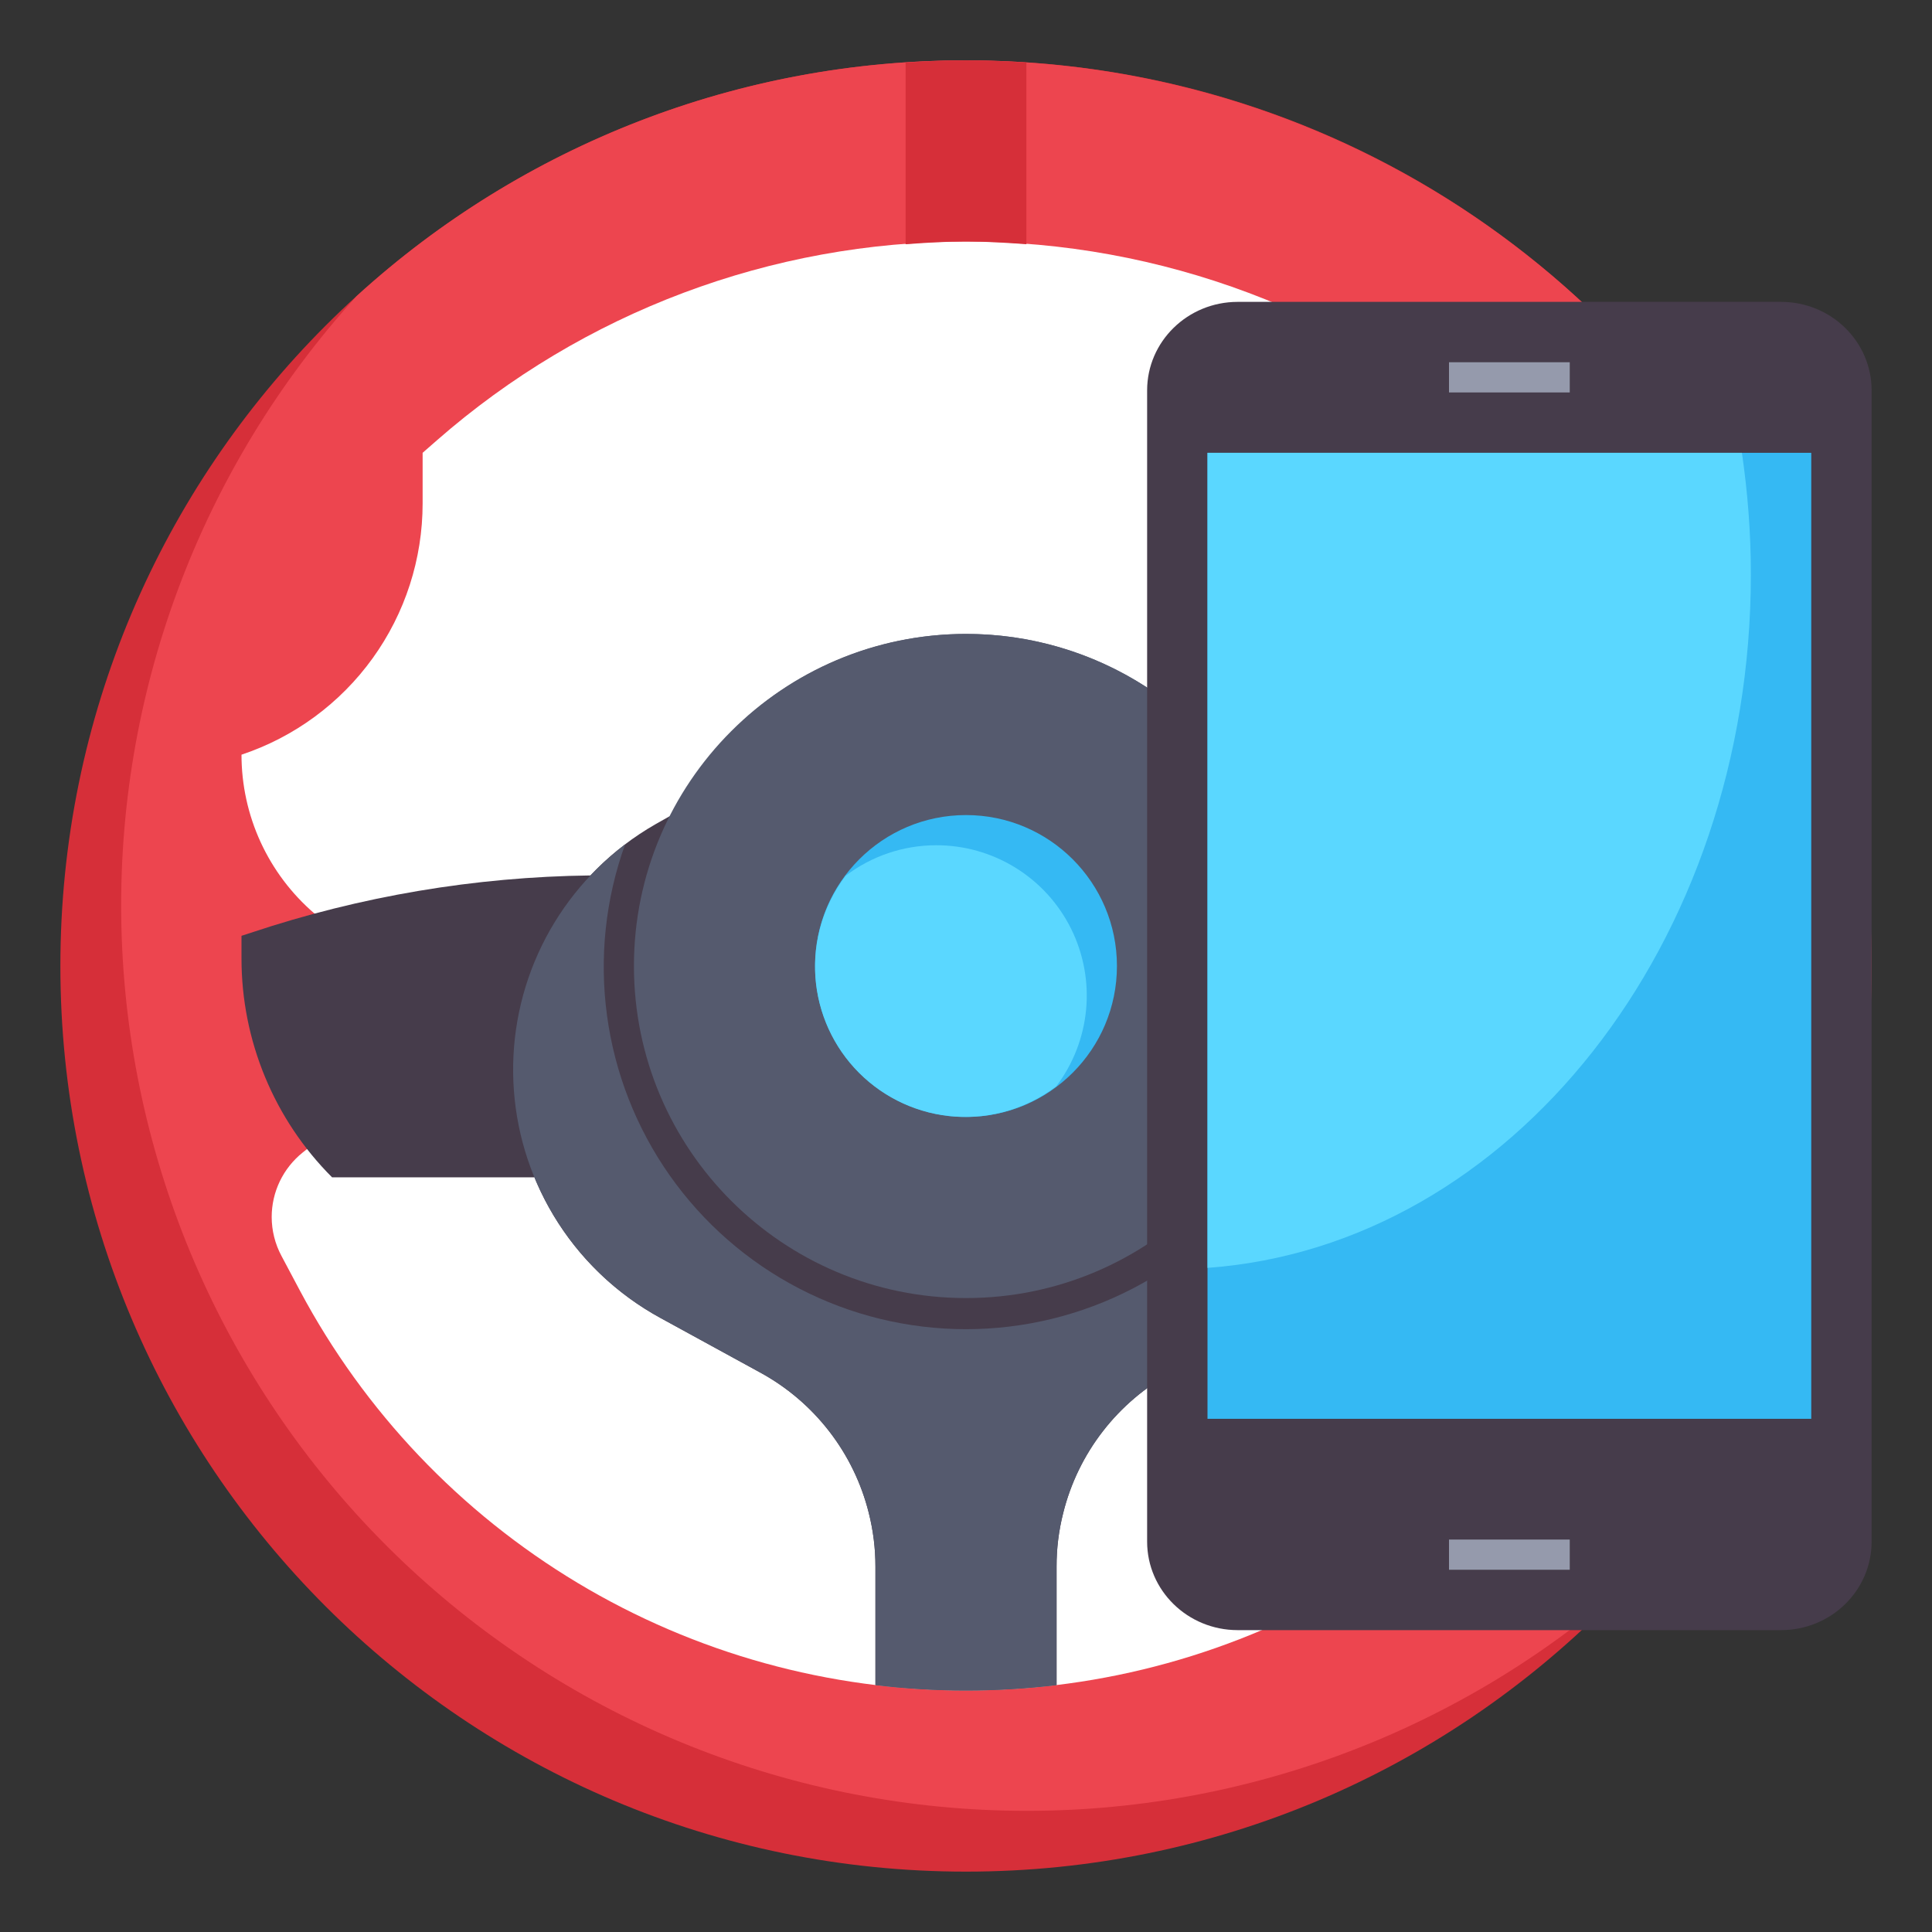
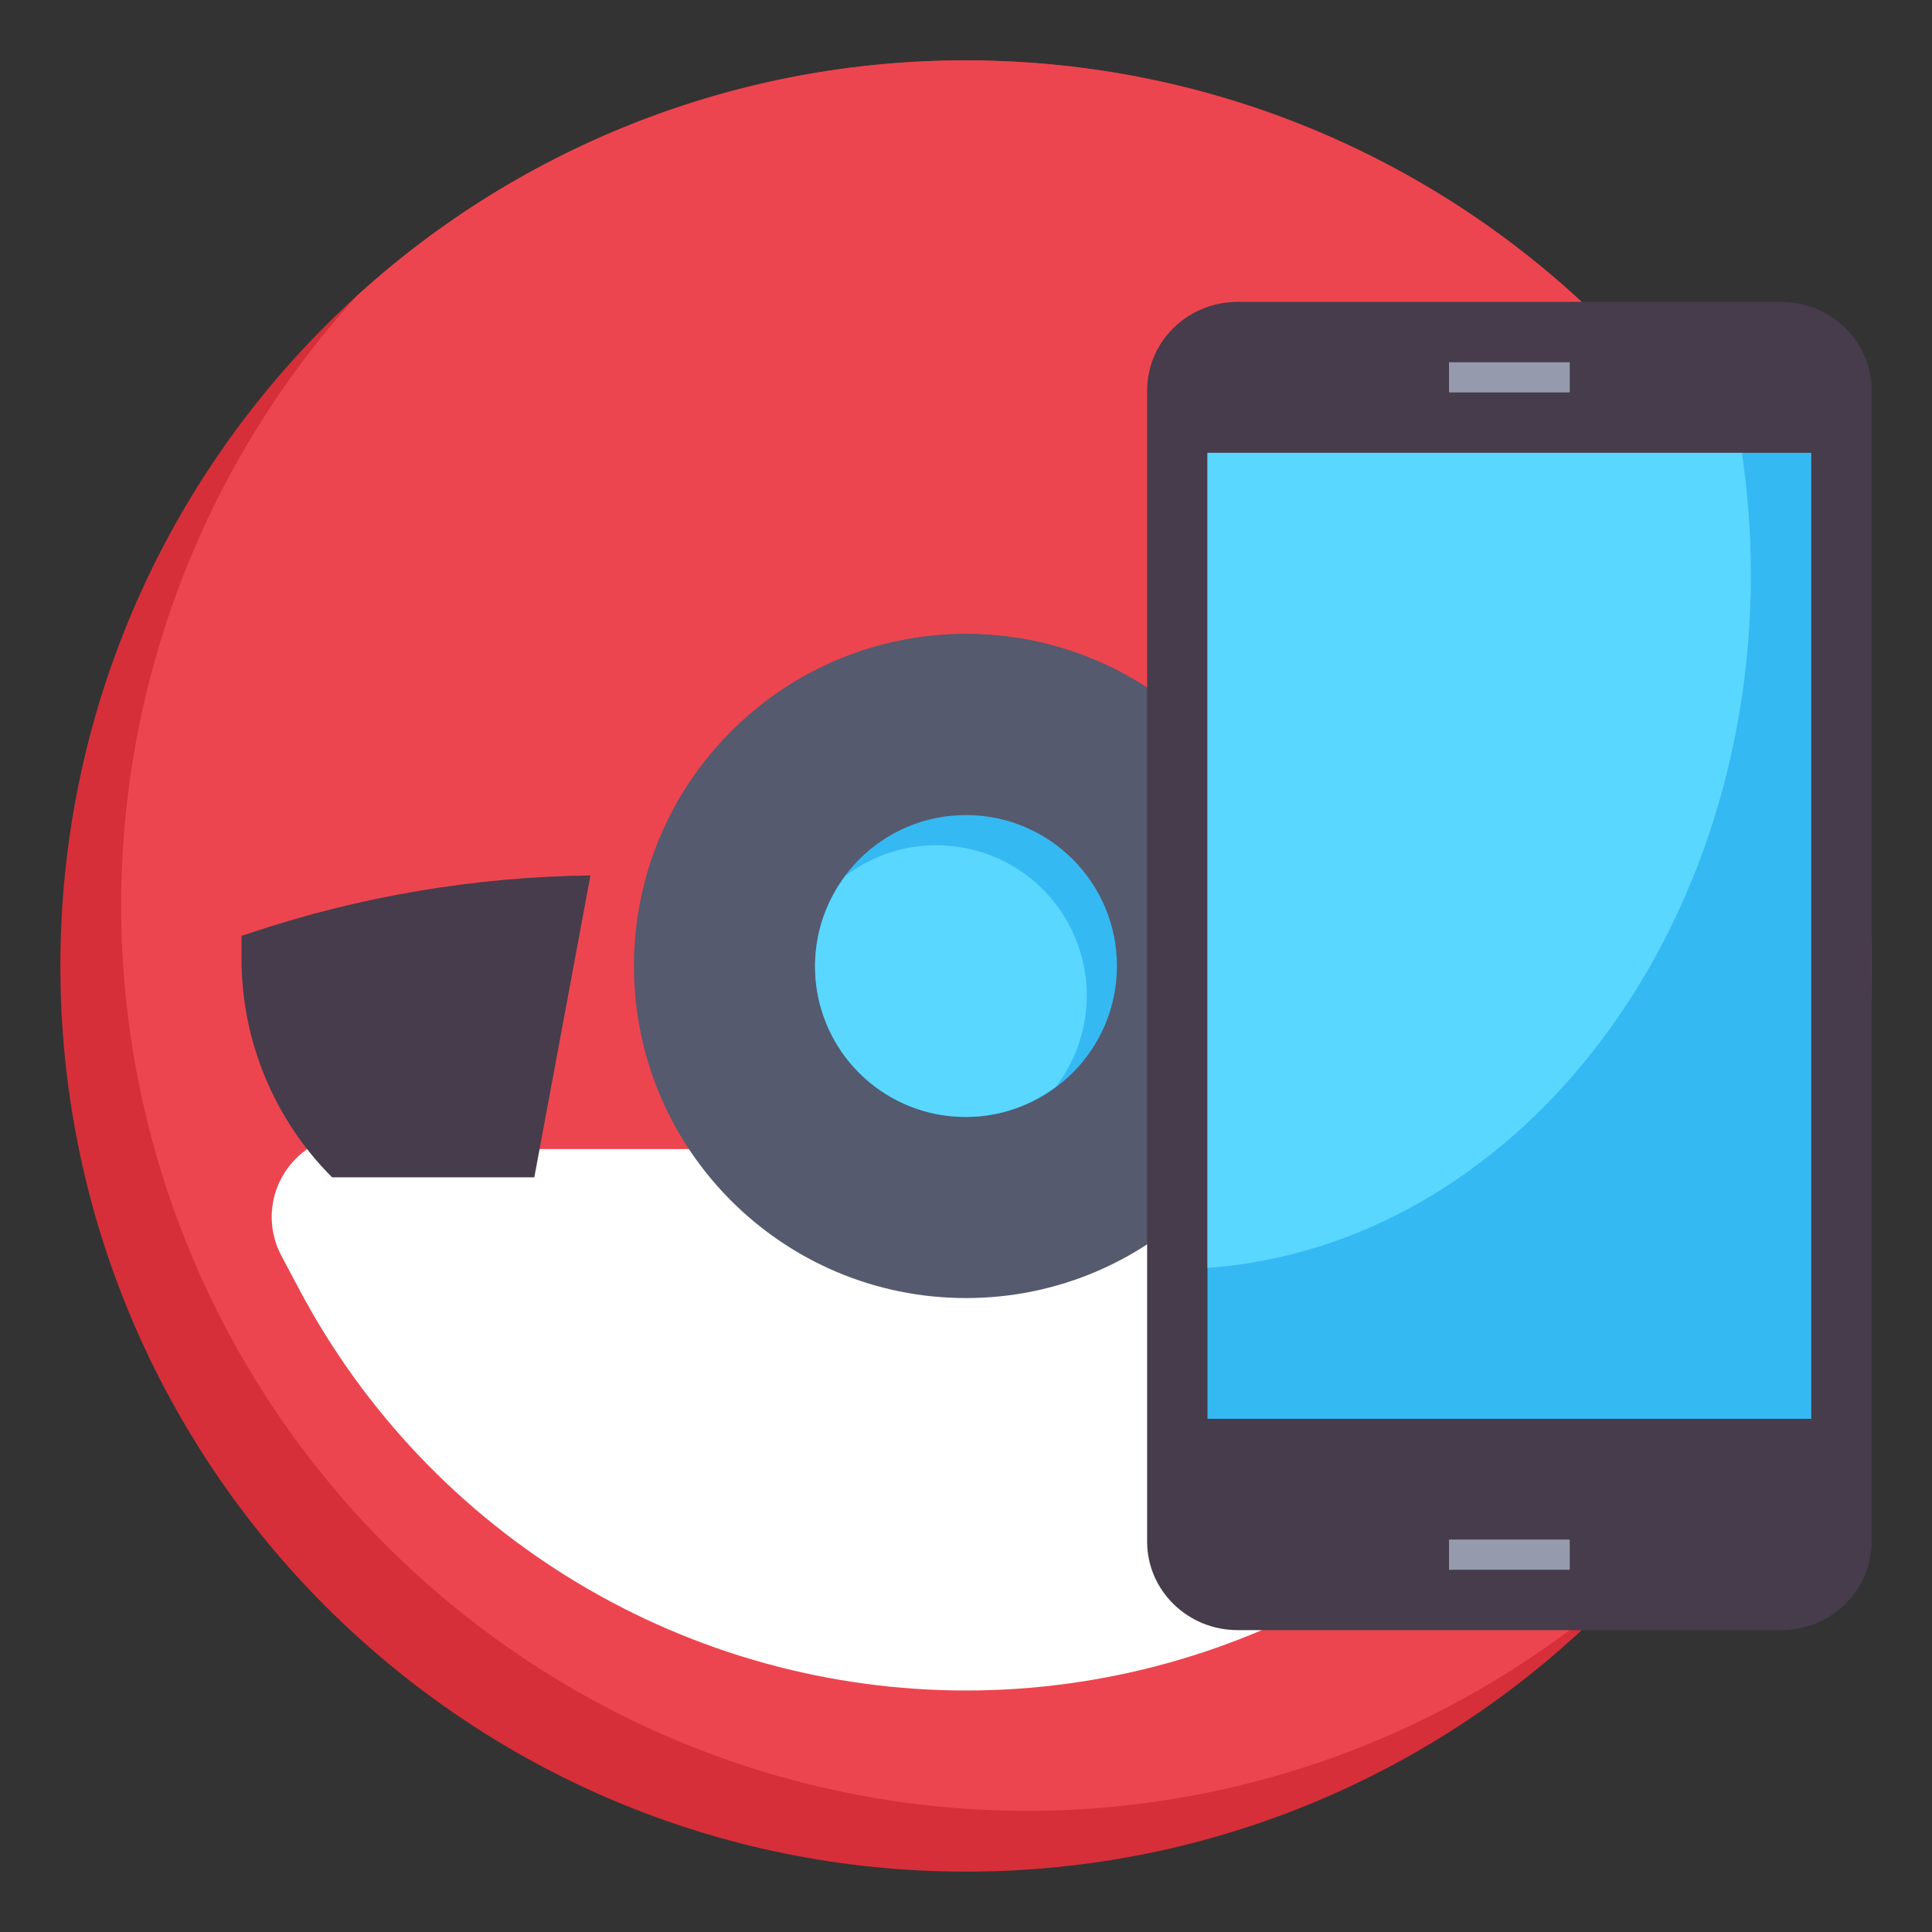
<svg xmlns="http://www.w3.org/2000/svg" width="64" height="64" viewBox="0 0 64 64" fill="none">
  <rect x="0" y="0" width="64" height="64" fill="#333333" stroke="none" />
  <path d="M32 62C48.569 62 62 48.569 62 32C62 15.431 48.569 2 32 2C15.431 2 2 15.431 2 32C2 48.569 15.431 62 32 62Z" fill="#D62F39" />
  <path d="M32 2C24.531 1.989 17.328 4.776 11.811 9.811C6.627 15.516 3.838 22.997 4.022 30.703C4.206 38.41 7.349 45.749 12.8 51.2C18.251 56.651 25.59 59.794 33.297 59.978C41.003 60.163 48.484 57.373 54.189 52.189C58.101 47.889 60.679 42.546 61.611 36.808C62.543 31.071 61.787 25.186 59.437 19.869C57.087 14.553 53.242 10.034 48.371 6.862C43.5 3.689 37.813 2 32 2Z" fill="#ED454F" />
  <path d="M53.829 38.063L53.973 38.178C54.294 38.435 54.552 38.76 54.73 39.13C54.908 39.5 55 39.905 55 40.316C55 40.765 54.889 41.208 54.678 41.604L54.059 42.765C51.927 46.763 48.748 50.106 44.862 52.438C40.977 54.769 36.531 56 32 56C27.469 56 23.023 54.769 19.138 52.438C15.252 50.106 12.073 46.763 9.941 42.765L9.322 41.6C9.111 41.205 9.001 40.764 9 40.316C9 39.905 9.092 39.5 9.27 39.13C9.448 38.76 9.707 38.435 10.027 38.178L10.171 38.063" fill="white" />
-   <path d="M53.582 30.263C54.341 29.612 54.949 28.804 55.367 27.896C55.784 26.988 56 26 56 25C54.253 24.418 52.733 23.3 51.656 21.806C50.579 20.312 50 18.517 50 16.675V15L49.526 14.585C44.674 10.34 38.447 8 32 8C25.553 8 19.326 10.34 14.474 14.585L14 15V16.675C14 18.517 13.421 20.312 12.344 21.806C11.267 23.3 9.747 24.418 8 25C8 26 8.216 26.988 8.633 27.896C9.051 28.804 9.659 29.612 10.418 30.263" fill="white" />
-   <path d="M47 35.44C47.001 37.122 46.548 38.774 45.69 40.221C44.831 41.667 43.598 42.855 42.12 43.66L38.83 45.46C37.938 45.944 37.156 46.608 36.535 47.41C35.913 48.212 35.465 49.135 35.22 50.12C35.072 50.702 34.998 51.3 35 51.9V55.82C33.007 56.06 30.993 56.06 29 55.82V51.9C29.001 51.3 28.927 50.702 28.78 50.12C28.535 49.135 28.087 48.212 27.465 47.41C26.844 46.608 26.062 45.944 25.17 45.46L21.88 43.66C20.416 42.861 19.192 41.686 18.335 40.257C17.477 38.827 17.016 37.194 17 35.527C16.983 33.86 17.412 32.218 18.242 30.772C19.072 29.326 20.272 28.127 21.72 27.3L22.18 27.04H41.82L42.28 27.3C43.714 28.121 44.906 29.306 45.734 30.735C46.563 32.165 47 33.788 47 35.44Z" fill="#463C4B" />
  <path d="M32 43C38.075 43 43 38.075 43 32C43 25.925 38.075 21 32 21C25.925 21 21 25.925 21 32C21 38.075 25.925 43 32 43Z" fill="#555A6E" />
  <path d="M32 21C29.328 20.999 26.748 21.976 24.746 23.746C22.895 25.842 21.914 28.564 22 31.359C22.087 34.153 23.236 36.81 25.213 38.787C27.19 40.764 29.847 41.913 32.641 41.999C35.436 42.086 38.158 41.105 40.254 39.254C41.653 37.667 42.565 35.71 42.879 33.618C43.193 31.526 42.896 29.388 42.025 27.46C41.153 25.533 39.743 23.898 37.965 22.752C36.187 21.606 34.115 20.997 32 21Z" fill="#555A6E" />
  <path d="M32 37C34.761 37 37 34.761 37 32C37 29.239 34.761 27 32 27C29.239 27 27 29.239 27 32C27 34.761 29.239 37 32 37Z" fill="#35B9F3" />
  <path d="M19.559 29C15.733 29.047 11.937 29.688 8.308 30.9L8 31V31.757C8 33.102 8.265 34.434 8.78 35.677C9.294 36.92 10.049 38.049 11 39H17.7" fill="#463C4B" />
  <path d="M44.441 29C48.267 29.047 52.063 29.688 55.692 30.9L56 31V31.757C56 33.102 55.735 34.434 55.221 35.677C54.706 36.92 53.951 38.049 53 39H46.3" fill="#463C4B" />
  <path d="M31 28C29.92 28.003 28.871 28.358 28.012 29.012C27.285 29.971 26.929 31.16 27.011 32.361C27.093 33.561 27.607 34.691 28.458 35.542C29.309 36.393 30.439 36.907 31.639 36.989C32.84 37.071 34.029 36.715 34.988 35.988C35.549 35.248 35.892 34.366 35.979 33.441C36.065 32.516 35.891 31.586 35.476 30.755C35.061 29.924 34.422 29.226 33.631 28.739C32.84 28.252 31.929 27.996 31 28Z" fill="#5AD7FF" />
-   <path d="M43.292 27.972C43.943 29.784 44.149 31.725 43.892 33.633C43.635 35.541 42.923 37.359 41.816 38.934C40.708 40.509 39.238 41.794 37.53 42.681C35.821 43.568 33.925 44.031 32 44.031C30.074 44.031 28.177 43.568 26.469 42.681C24.761 41.794 23.291 40.509 22.183 38.934C21.076 37.359 20.364 35.541 20.107 33.633C19.85 31.725 20.056 29.784 20.707 27.972C19.46 28.917 18.47 30.159 17.826 31.585C17.183 33.011 16.907 34.575 17.024 36.135C17.14 37.695 17.646 39.201 18.494 40.516C19.342 41.83 20.506 42.911 21.88 43.66L25.17 45.46C26.062 45.944 26.844 46.608 27.465 47.41C28.087 48.212 28.535 49.135 28.78 50.12C28.927 50.702 29.001 51.3 29 51.9V55.82C30.993 56.06 33.007 56.06 35 55.82V51.9C34.998 51.3 35.072 50.702 35.22 50.12C35.465 49.135 35.913 48.212 36.535 47.41C37.156 46.608 37.938 45.944 38.83 45.46L42.12 43.66C43.493 42.911 44.657 41.829 45.504 40.515C46.352 39.2 46.858 37.695 46.974 36.135C47.091 34.575 46.815 33.011 46.172 31.585C45.528 30.159 44.538 28.917 43.292 27.972Z" fill="#555A6E" />
-   <path d="M32 8C32.67 8 33.336 8.04 34 8.091V2.074C33.338 2.03 32.673 2 32 2C31.327 2 30.662 2.03 30 2.074V8.091C30.664 8.04 31.33 8 32 8Z" fill="#D62F39" />
  <path d="M62 27.6V12.933C62 11.313 60.657 10 59 10H41C39.343 10 38 11.313 38 12.933V51.067C38 52.687 39.343 54 41 54H59C60.657 54 62 52.687 62 51.067V39.333" fill="#463C4B" />
  <path d="M60 40.455V47H40V15H60V27.364" fill="#35B9F3" />
  <path d="M40 42C50.042 41.27 58 31.264 58 19.02C58 17.648 57.894 16.306 57.703 15H40V42Z" fill="#5AD7FF" />
  <path d="M48 51H52V52H48V51Z" fill="#959AAC" />
  <path d="M48 12H52V13H48V12Z" fill="#959AAC" />
</svg>